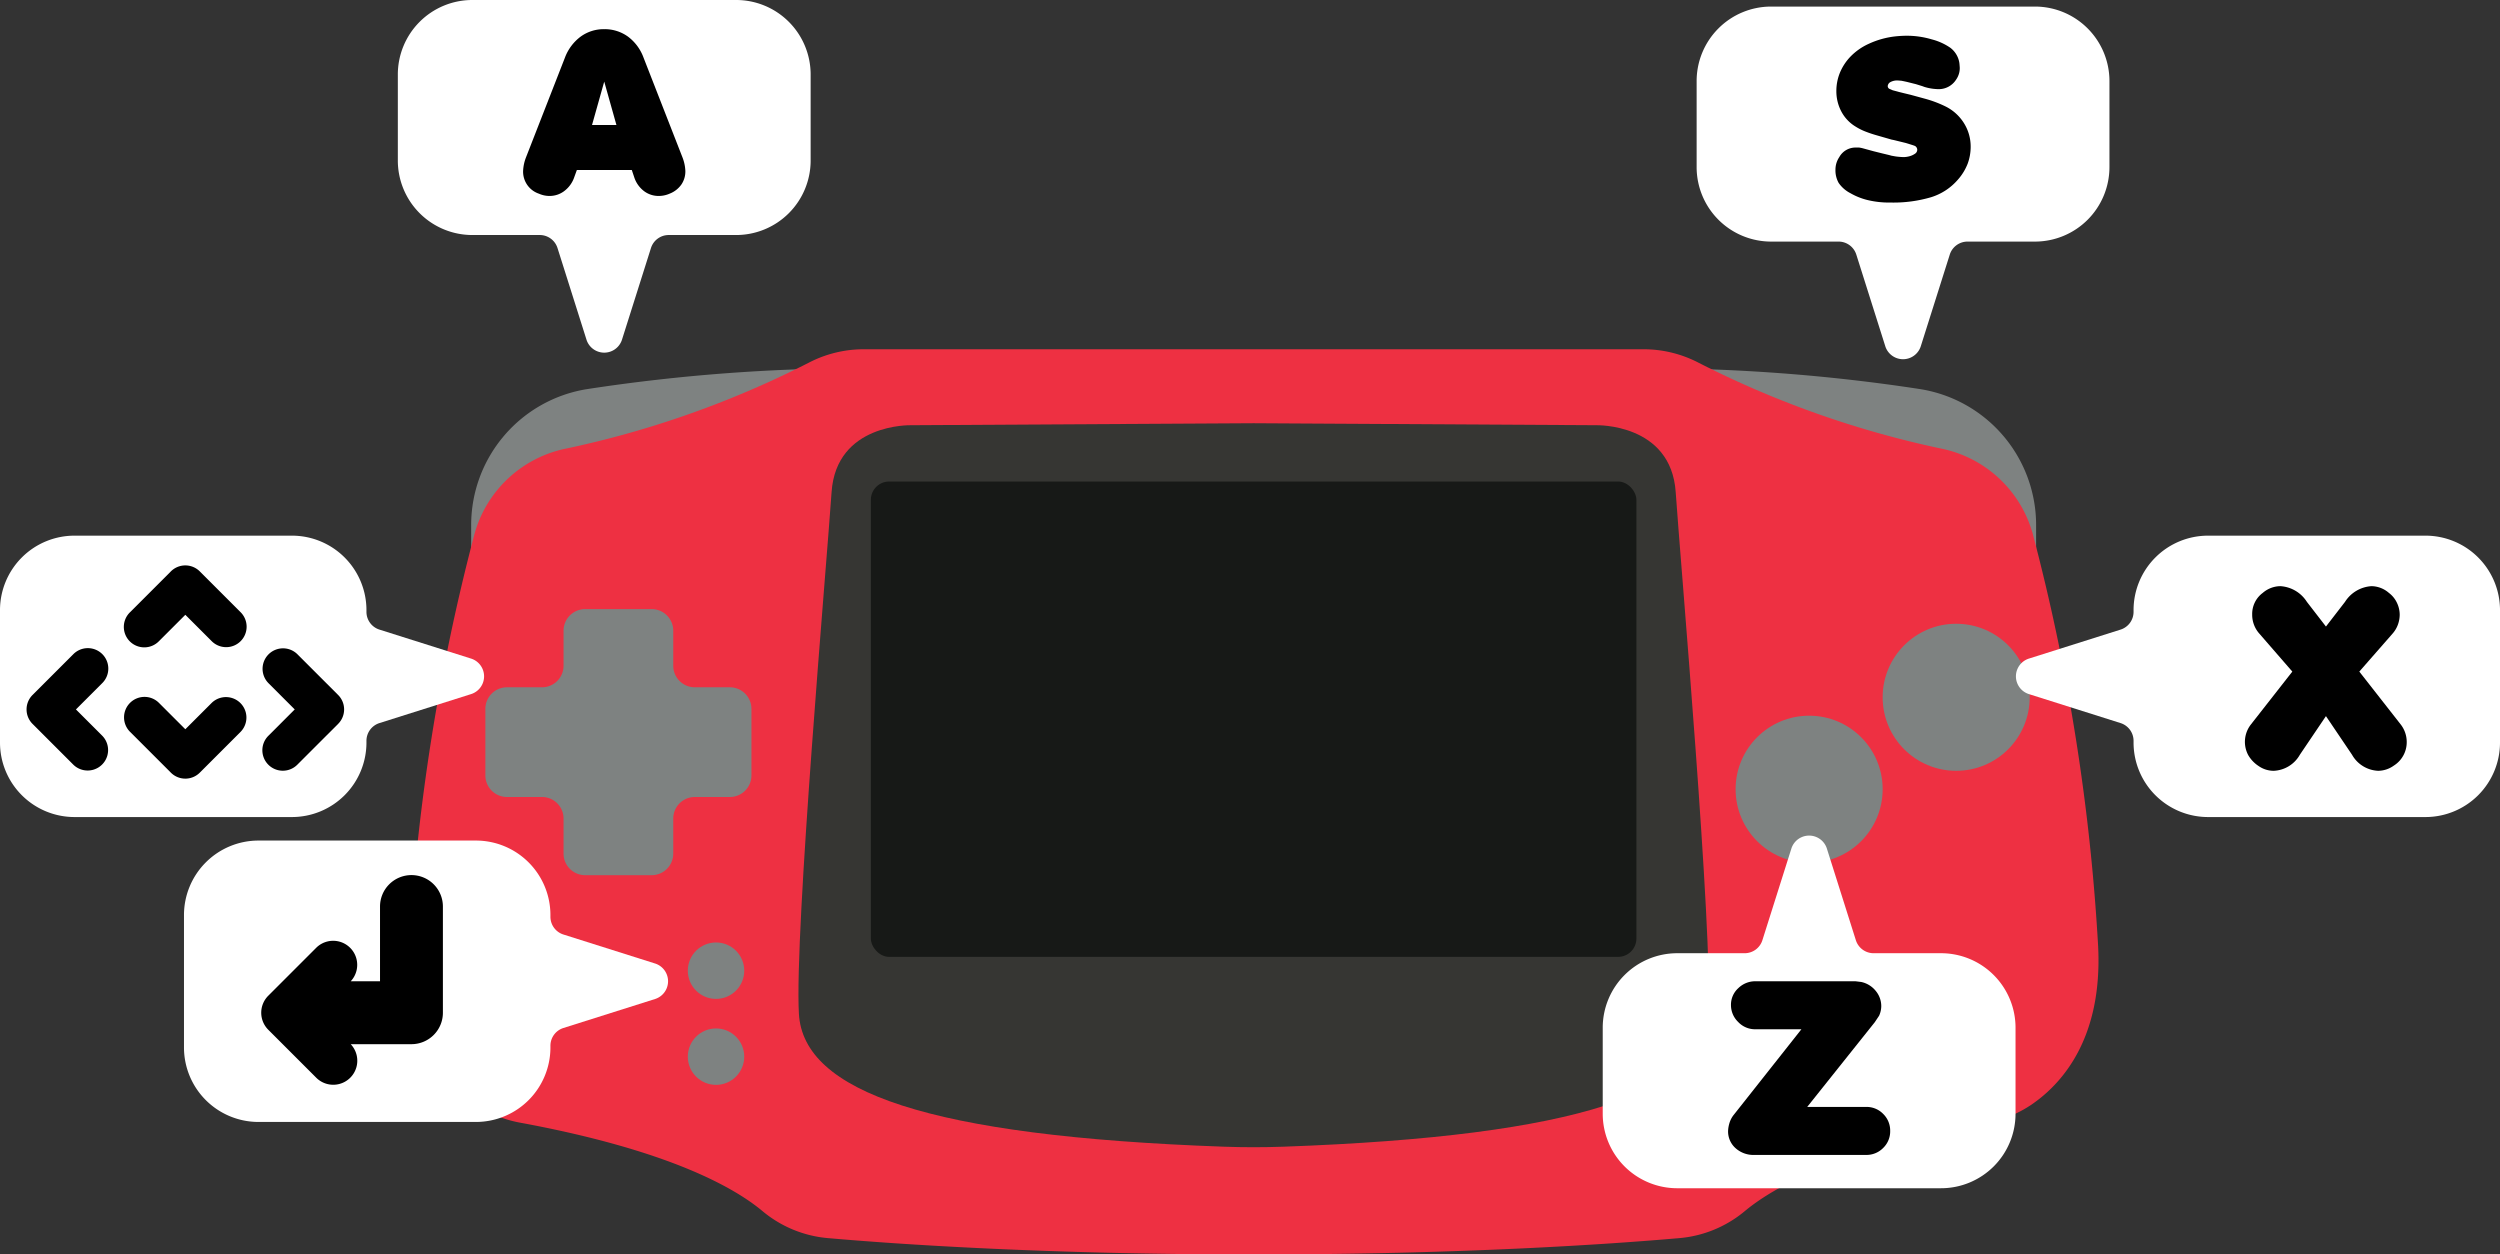
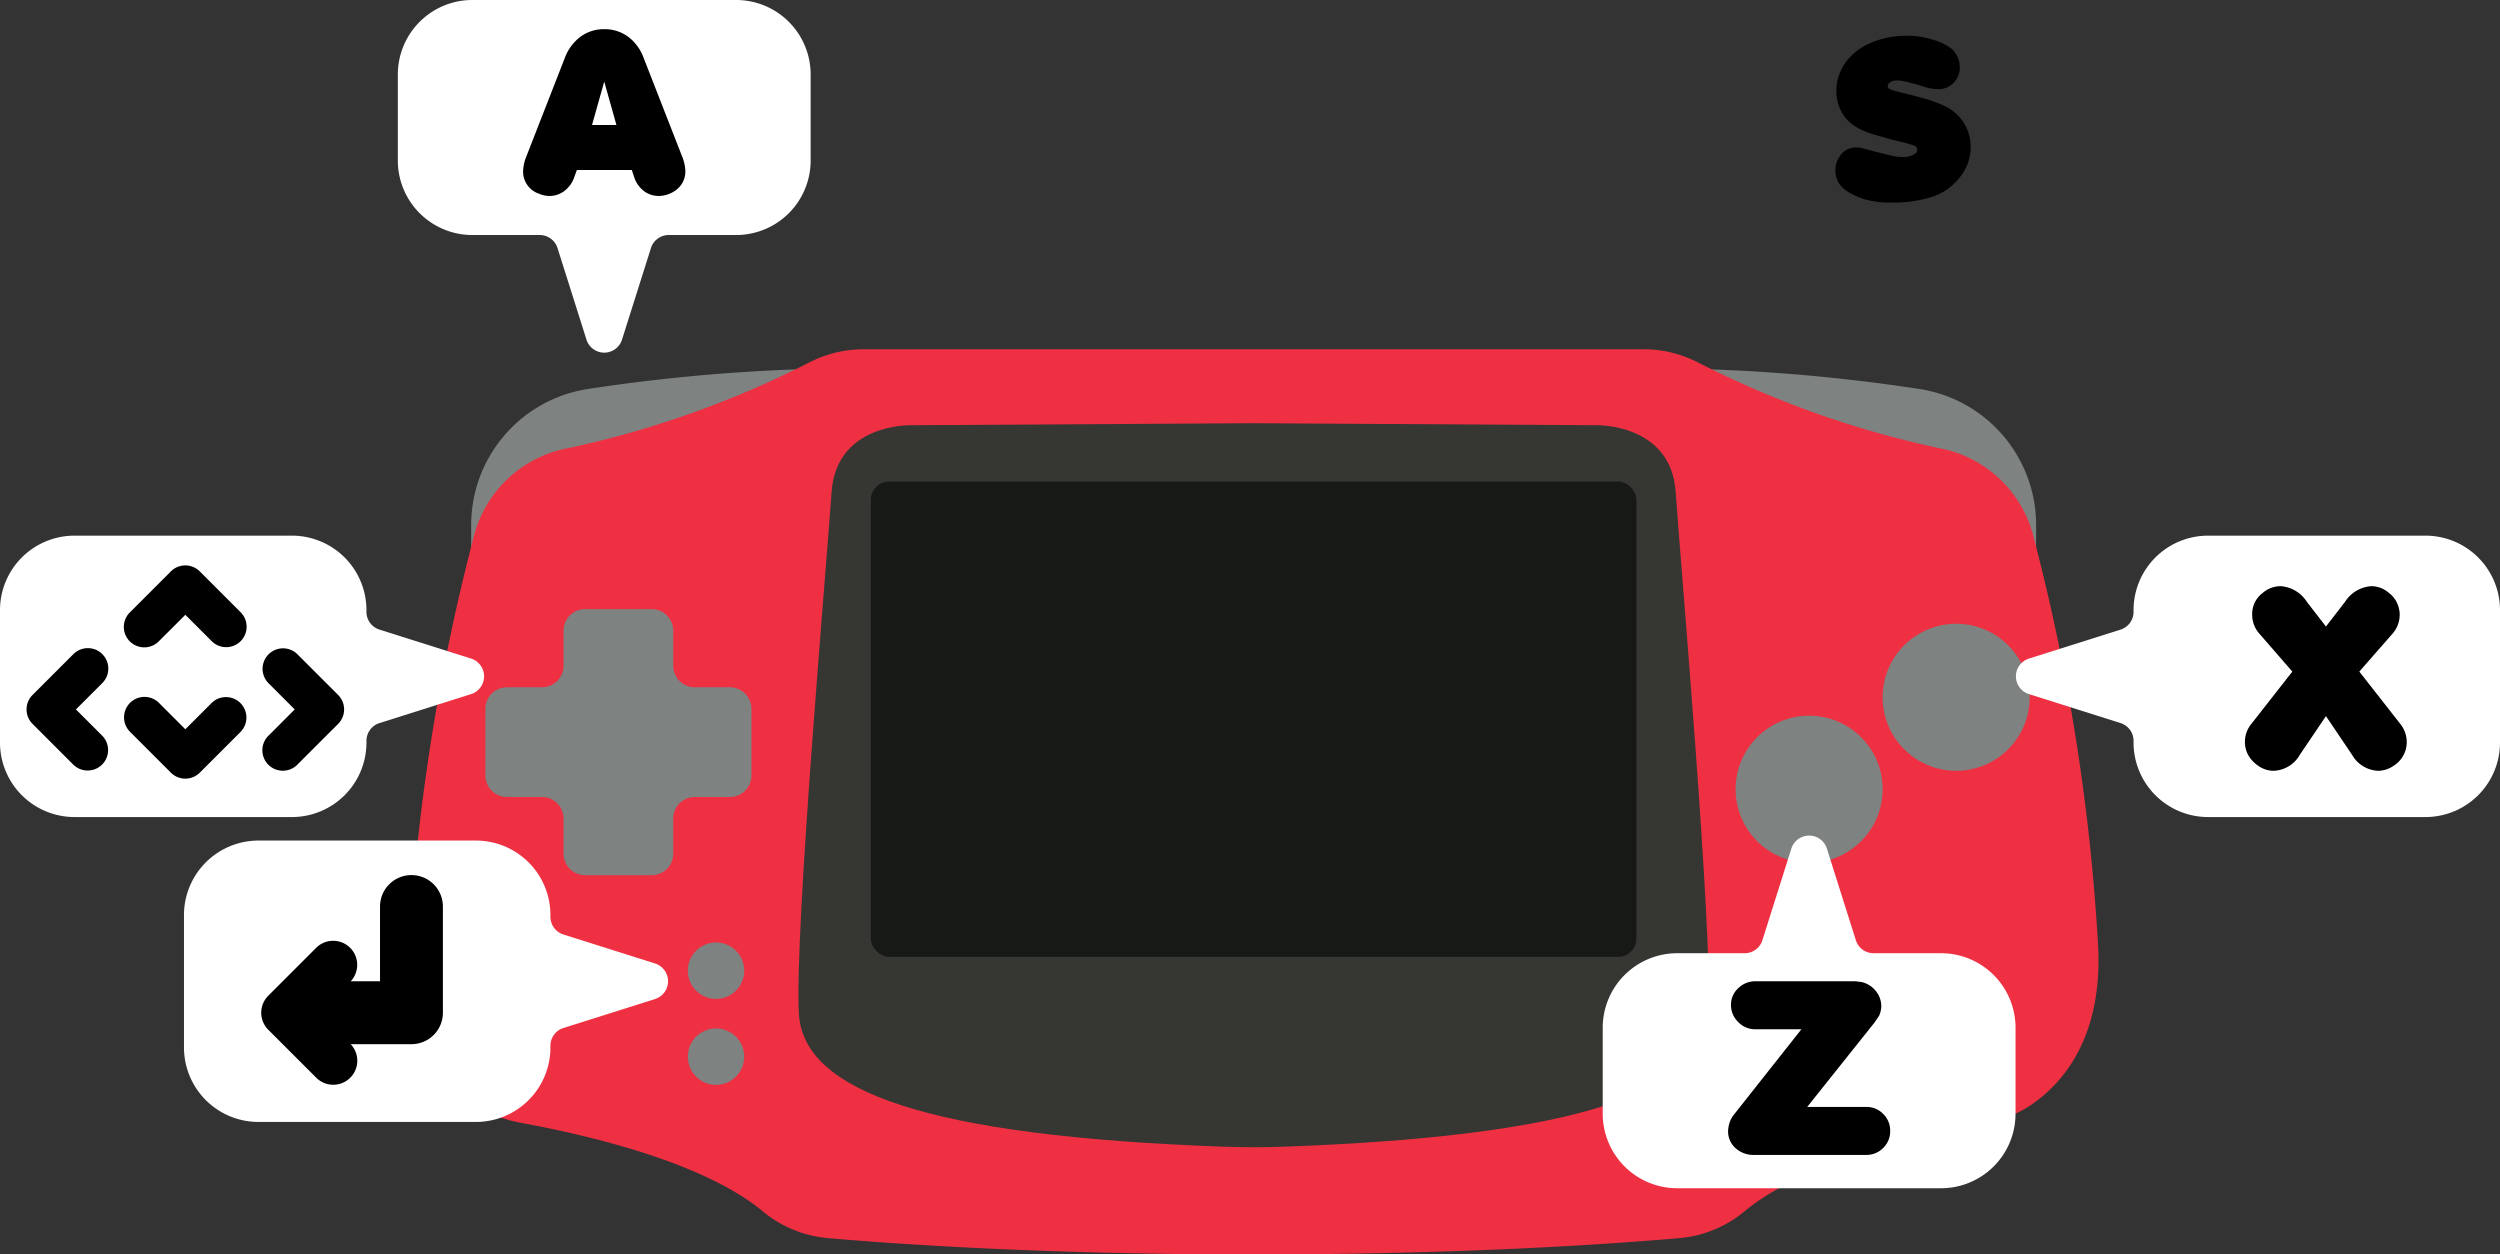
<svg xmlns="http://www.w3.org/2000/svg" id="Layer_1" data-name="Layer 1" viewBox="0 0 380.455 190.906">
  <rect x="0" y="0" width="380.455" height="190.906" fill="#333333" stroke="none" />
  <defs>
    <style>.cls-1{fill:#7e8281;}.cls-2{fill:#ee3042;}.cls-3{fill:#363633;}.cls-4{fill:#171917;}.cls-5{fill:#fff;}</style>
  </defs>
  <path class="cls-1" d="M422.076,283.809a275.098,275.098,0,0,0-42.539-3.175c-22.07,0-42.446,2.392-58.873,6.431-16.428-4.04-36.803-6.431-58.873-6.431a275.098,275.098,0,0,0-42.539,3.175,20.951,20.951,0,0,0-17.666,20.704v17.228A20.951,20.951,0,0,0,219.25,342.445,275.111,275.111,0,0,0,261.79,345.62c22.07,0,42.446-2.392,58.873-6.431,16.428,4.039,36.803,6.431,58.873,6.431a275.11,275.11,0,0,0,42.539-3.175,20.951,20.951,0,0,0,17.666-20.704V304.513A20.951,20.951,0,0,0,422.076,283.809Z" transform="translate(-129.882 -224.598)" />
  <path class="cls-2" d="M449.184,368.678a316.188,316.188,0,0,0-9.956-62.855A18.227,18.227,0,0,0,425.14,292.832a149.34,149.34,0,0,1-36.919-13.111,18.094,18.094,0,0,0-8.234-1.972H261.34a18.094,18.094,0,0,0-8.234,1.972,149.341,149.341,0,0,1-36.919,13.111,18.227,18.227,0,0,0-14.087,12.992,316.188,316.188,0,0,0-9.956,62.855c-.673,13.913,5.458,20.789,10.065,23.967a17.634,17.634,0,0,0,6.82,2.801c22.616,4.174,32.63,9.887,36.918,13.483a17.943,17.943,0,0,0,9.987,4.092c10.656.931,33.154,2.483,64.731,2.483s54.074-1.552,64.731-2.483a17.942,17.942,0,0,0,9.987-4.092c4.288-3.595,14.302-9.308,36.918-13.483a17.633,17.633,0,0,0,6.82-2.801C443.725,389.468,449.857,382.591,449.184,368.678Z" transform="translate(-129.882 -224.598)" />
  <path class="cls-3" d="M384.894,299.489c-.71-10.492-12.076-10.18-12.076-10.18l-52.154-.303-52.154.303s-11.366-.313-12.076,10.18-5.683,67.151-4.973,79.392c.688,11.853,19.58,18.61,64.684,20.224,3.006.107,6.033.107,9.039,0,45.104-1.614,63.996-8.371,64.684-20.224C390.577,366.64,385.604,309.981,384.894,299.489Z" transform="translate(-129.882 -224.598)" />
  <rect class="cls-4" x="132.529" y="73.278" width="116.503" height="72.341" rx="2.787" />
  <path class="cls-1" d="M240.952,329.192H235.624a3.285,3.285,0,0,1-3.285-3.285v-5.328a3.286,3.286,0,0,0-3.286-3.286H218.93a3.286,3.286,0,0,0-3.285,3.286v5.328a3.286,3.286,0,0,1-3.286,3.285h-5.328a3.285,3.285,0,0,0-3.285,3.285v10.123a3.285,3.285,0,0,0,3.285,3.285h5.328a3.286,3.286,0,0,1,3.286,3.286V354.5a3.285,3.285,0,0,0,3.285,3.285h10.123a3.286,3.286,0,0,0,3.286-3.285v-5.328a3.285,3.285,0,0,1,3.285-3.286h5.328a3.286,3.286,0,0,0,3.286-3.285V332.478A3.286,3.286,0,0,0,240.952,329.192Z" transform="translate(-129.882 -224.598)" />
  <circle class="cls-1" cx="275.317" cy="120.105" r="11.189" />
  <circle class="cls-1" cx="108.966" cy="147.721" r="4.294" />
  <circle class="cls-1" cx="108.966" cy="160.804" r="4.294" />
  <circle class="cls-1" cx="297.694" cy="106.114" r="11.189" />
  <path class="cls-5" d="M221.835,224.598H201.763a11.339,11.339,0,0,0-11.338,11.339v13.088a11.339,11.339,0,0,0,11.338,11.339h10.258a2.835,2.835,0,0,1,2.703,1.98l4.409,13.943a2.835,2.835,0,0,0,5.405,0l4.409-13.943a2.834,2.834,0,0,1,2.703-1.98h10.258a11.339,11.339,0,0,0,11.339-11.339V235.937a11.339,11.339,0,0,0-11.339-11.339Z" transform="translate(-129.882 -224.598)" />
  <path d="M215.852,233.376a7.085,7.085,0,0,1,2.39-3.202,5.96,5.96,0,0,1,3.594-1.136,6.03,6.03,0,0,1,3.594,1.119,6.973,6.973,0,0,1,2.39,3.22l5.915,15.153a6.419,6.419,0,0,1,.447,2.101,3.538,3.538,0,0,1-.619,2.066,3.913,3.913,0,0,1-1.788,1.377,4.088,4.088,0,0,1-1.651.345,3.668,3.668,0,0,1-2.236-.74,4.319,4.319,0,0,1-1.479-2.08l-.379-1.135h-8.357l-.412,1.135a4.402,4.402,0,0,1-1.496,2.063,3.677,3.677,0,0,1-2.252.757,4.007,4.007,0,0,1-1.617-.345,3.538,3.538,0,0,1-2.407-3.443,6.419,6.419,0,0,1,.447-2.101Zm5.984,3.64-1.858,6.604h3.714Z" transform="translate(-129.882 -224.598)" />
  <path class="cls-5" d="M129.882,327.526v10.072a11.339,11.339,0,0,0,11.339,11.339H174.31a11.339,11.339,0,0,0,11.339-11.339V337.34a2.835,2.835,0,0,1,1.98-2.703l13.943-4.409a2.835,2.835,0,0,0,0-5.405l-13.943-4.409a2.835,2.835,0,0,1-1.98-2.703v-.258A11.339,11.339,0,0,0,174.31,306.115H141.221a11.339,11.339,0,0,0-11.339,11.339Z" transform="translate(-129.882 -224.598)" />
  <path d="M164.301,323.084a3.103,3.103,0,0,1-2.201-.912l-4.014-4.013-4.014,4.013A3.113,3.113,0,1,1,149.67,317.77l6.215-6.215a3.113,3.113,0,0,1,4.402,0l6.215,6.215a3.113,3.113,0,0,1-2.201,5.314Z" transform="translate(-129.882 -224.598)" />
  <path d="M151.871,330.652a3.103,3.103,0,0,1,2.201.912l4.014,4.013,4.014-4.013a3.113,3.113,0,0,1,4.402,4.402l-6.215,6.215a3.112,3.112,0,0,1-4.402,0l-6.215-6.215a3.113,3.113,0,0,1,2.201-5.314Z" transform="translate(-129.882 -224.598)" />
  <path d="M146.364,326.346a3.103,3.103,0,0,1-.912,2.201l-4.013,4.014,4.013,4.014a3.113,3.113,0,0,1-4.402,4.402l-6.215-6.215a3.113,3.113,0,0,1,0-4.402l6.215-6.215a3.113,3.113,0,0,1,5.314,2.201Z" transform="translate(-129.882 -224.598)" />
  <path d="M169.809,338.775a3.103,3.103,0,0,1,.912-2.201l4.013-4.014-4.013-4.014a3.113,3.113,0,0,1,4.402-4.402l6.215,6.215a3.112,3.112,0,0,1,0,4.402l-6.215,6.215a3.113,3.113,0,0,1-5.314-2.201Z" transform="translate(-129.882 -224.598)" />
  <path class="cls-5" d="M510.337,327.526v10.072a11.339,11.339,0,0,1-11.339,11.339H465.91a11.339,11.339,0,0,1-11.339-11.339V337.34a2.835,2.835,0,0,0-1.98-2.703l-13.943-4.409a2.835,2.835,0,0,1,0-5.405l13.943-4.409a2.835,2.835,0,0,0,1.98-2.703v-.258A11.339,11.339,0,0,1,465.91,306.115h33.089a11.339,11.339,0,0,1,11.339,11.339Z" transform="translate(-129.882 -224.598)" />
  <path d="M478.733,326.802l-5-5.756a4.305,4.305,0,0,1-1.108-2.936,3.975,3.975,0,0,1,1.604-3.28,4.166,4.166,0,0,1,2.672-1.029,5.148,5.148,0,0,1,4.047,2.389l2.902,3.757,2.901-3.757a5.148,5.148,0,0,1,4.047-2.389,4.122,4.122,0,0,1,2.634,1.029,4.033,4.033,0,0,1,1.222,1.506,4.239,4.239,0,0,1,.42,1.811,4.505,4.505,0,0,1-.267,1.488,4.263,4.263,0,0,1-.84,1.41l-5.04,5.756,6.299,8.044a4.348,4.348,0,0,1,.916,2.67,4.197,4.197,0,0,1-1.947,3.583,4.134,4.134,0,0,1-2.405.802,4.799,4.799,0,0,1-3.971-2.444l-3.97-5.879-3.971,5.879a4.799,4.799,0,0,1-3.971,2.444,4,4,0,0,1-2.329-.743,4.946,4.946,0,0,1-1.565-1.659,4.29,4.29,0,0,1,.42-4.653Z" transform="translate(-129.882 -224.598)" />
  <path class="cls-5" d="M157.881,373.928V384A11.339,11.339,0,0,0,169.22,395.339h33.089A11.339,11.339,0,0,0,213.647,384v-.258a2.835,2.835,0,0,1,1.98-2.703l13.943-4.409a2.835,2.835,0,0,0,0-5.405l-13.943-4.409a2.835,2.835,0,0,1-1.98-2.703v-.258a11.339,11.339,0,0,0-11.339-11.339H169.22a11.339,11.339,0,0,0-11.339,11.339Z" transform="translate(-129.882 -224.598)" />
  <path d="M192.499,357.771a4.785,4.785,0,0,0-4.785,4.785v11.377h-4.46a3.66,3.66,0,0,0-5.23-5.119l-7.314,7.314a3.663,3.663,0,0,0,0,5.181l7.314,7.314a3.66,3.66,0,0,0,5.23-5.12h9.244a4.785,4.785,0,0,0,4.785-4.785V362.556A4.785,4.785,0,0,0,192.499,357.771Z" transform="translate(-129.882 -224.598)" />
-   <path class="cls-5" d="M419.49,225.598H399.418a11.339,11.339,0,0,0-11.339,11.339v13.088a11.339,11.339,0,0,0,11.339,11.338h10.258a2.835,2.835,0,0,1,2.703,1.98l4.409,13.943a2.835,2.835,0,0,0,5.405,0l4.409-13.943a2.835,2.835,0,0,1,2.703-1.98H439.563a11.339,11.339,0,0,0,11.339-11.338V236.937a11.339,11.339,0,0,0-11.339-11.339Z" transform="translate(-129.882 -224.598)" />
  <path d="M409.79,248.504a2.815,2.815,0,0,1,2.456-1.452h.553a4.729,4.729,0,0,1,.657.138l1.522.416,1.383.345,1.003.241.381.104.588.104a10.207,10.207,0,0,0,1.244.103,3.066,3.066,0,0,0,.553-.051,3.762,3.762,0,0,0,.381-.087,2.702,2.702,0,0,0,.881-.432.723.723,0,0,0,.26-.57.686.686,0,0,0-.345-.554l-.277-.103-.657-.207-.449-.138-1.833-.45-.345-.069-2.282-.657a18.275,18.275,0,0,1-1.746-.588,8.756,8.756,0,0,1-1.435-.726,5.871,5.871,0,0,1-2.179-2.299,6.571,6.571,0,0,1-.761-3.13,7.371,7.371,0,0,1,.501-2.68,7.919,7.919,0,0,1,1.574-2.473,9.069,9.069,0,0,1,2.853-2.023,13.016,13.016,0,0,1,3.994-1.125,16.579,16.579,0,0,1,1.833-.103,13.238,13.238,0,0,1,3.769.553,8.92,8.92,0,0,1,2.801,1.263,3.568,3.568,0,0,1,1.279,1.816,3.174,3.174,0,0,1,.139.744c.022.288.035.444.035.466a3.034,3.034,0,0,1-.553,1.833,3.125,3.125,0,0,1-2.698,1.452,7.694,7.694,0,0,1-2.144-.345l-.276-.104-1.003-.312-.415-.103-.968-.243-.484-.104-.345-.069-.45-.034a2.134,2.134,0,0,0-1.279.276.768.768,0,0,0-.346.588.496.496,0,0,0,.207.381l.553.241.657.173.242.069.692.173,1.142.276,2.282.622a17.454,17.454,0,0,1,3.009,1.142,6.913,6.913,0,0,1,2.835,2.576,6.686,6.686,0,0,1,1.003,3.545,7.425,7.425,0,0,1-.45,2.576,8.01,8.01,0,0,1-1.487,2.439,8.83,8.83,0,0,1-4.08,2.68,20.207,20.207,0,0,1-6.19.813,13.919,13.919,0,0,1-3.562-.399,9.861,9.861,0,0,1-2.524-1.02,4.87,4.87,0,0,1-1.799-1.573,3.891,3.891,0,0,1-.484-2.023A3.418,3.418,0,0,1,409.79,248.504Z" transform="translate(-129.882 -224.598)" />
  <path class="cls-5" d="M405.199,405.426h20.073A11.339,11.339,0,0,0,436.61,394.088V381a11.339,11.339,0,0,0-11.339-11.339H415.013a2.834,2.834,0,0,1-2.703-1.98l-4.409-13.943a2.835,2.835,0,0,0-5.405,0l-4.409,13.943a2.835,2.835,0,0,1-2.703,1.98H385.126A11.339,11.339,0,0,0,373.788,381v13.088a11.339,11.339,0,0,0,11.338,11.339Z" transform="translate(-129.882 -224.598)" />
  <path d="M404.024,381.233h-7.011a3.513,3.513,0,0,1-2.625-1.121,3.567,3.567,0,0,1-1.083-2.551,3.399,3.399,0,0,1,1.12-2.587,3.676,3.676,0,0,1,2.588-1.046h15.235l.881.109a3.87,3.87,0,0,1,2.221,1.376,3.622,3.622,0,0,1,.826,2.294,3.552,3.552,0,0,1-.331,1.469l-.661.991-10.278,12.886h8.994a3.503,3.503,0,0,1,2.57,1.064,3.546,3.546,0,0,1,1.064,2.606,3.502,3.502,0,0,1-1.064,2.57,3.546,3.546,0,0,1-2.606,1.064H396.866a4.053,4.053,0,0,1-2.882-1.046,3.402,3.402,0,0,1-1.119-2.589,4.63,4.63,0,0,1,.165-1.064,3.834,3.834,0,0,1,.606-1.284Z" transform="translate(-129.882 -224.598)" />
</svg>